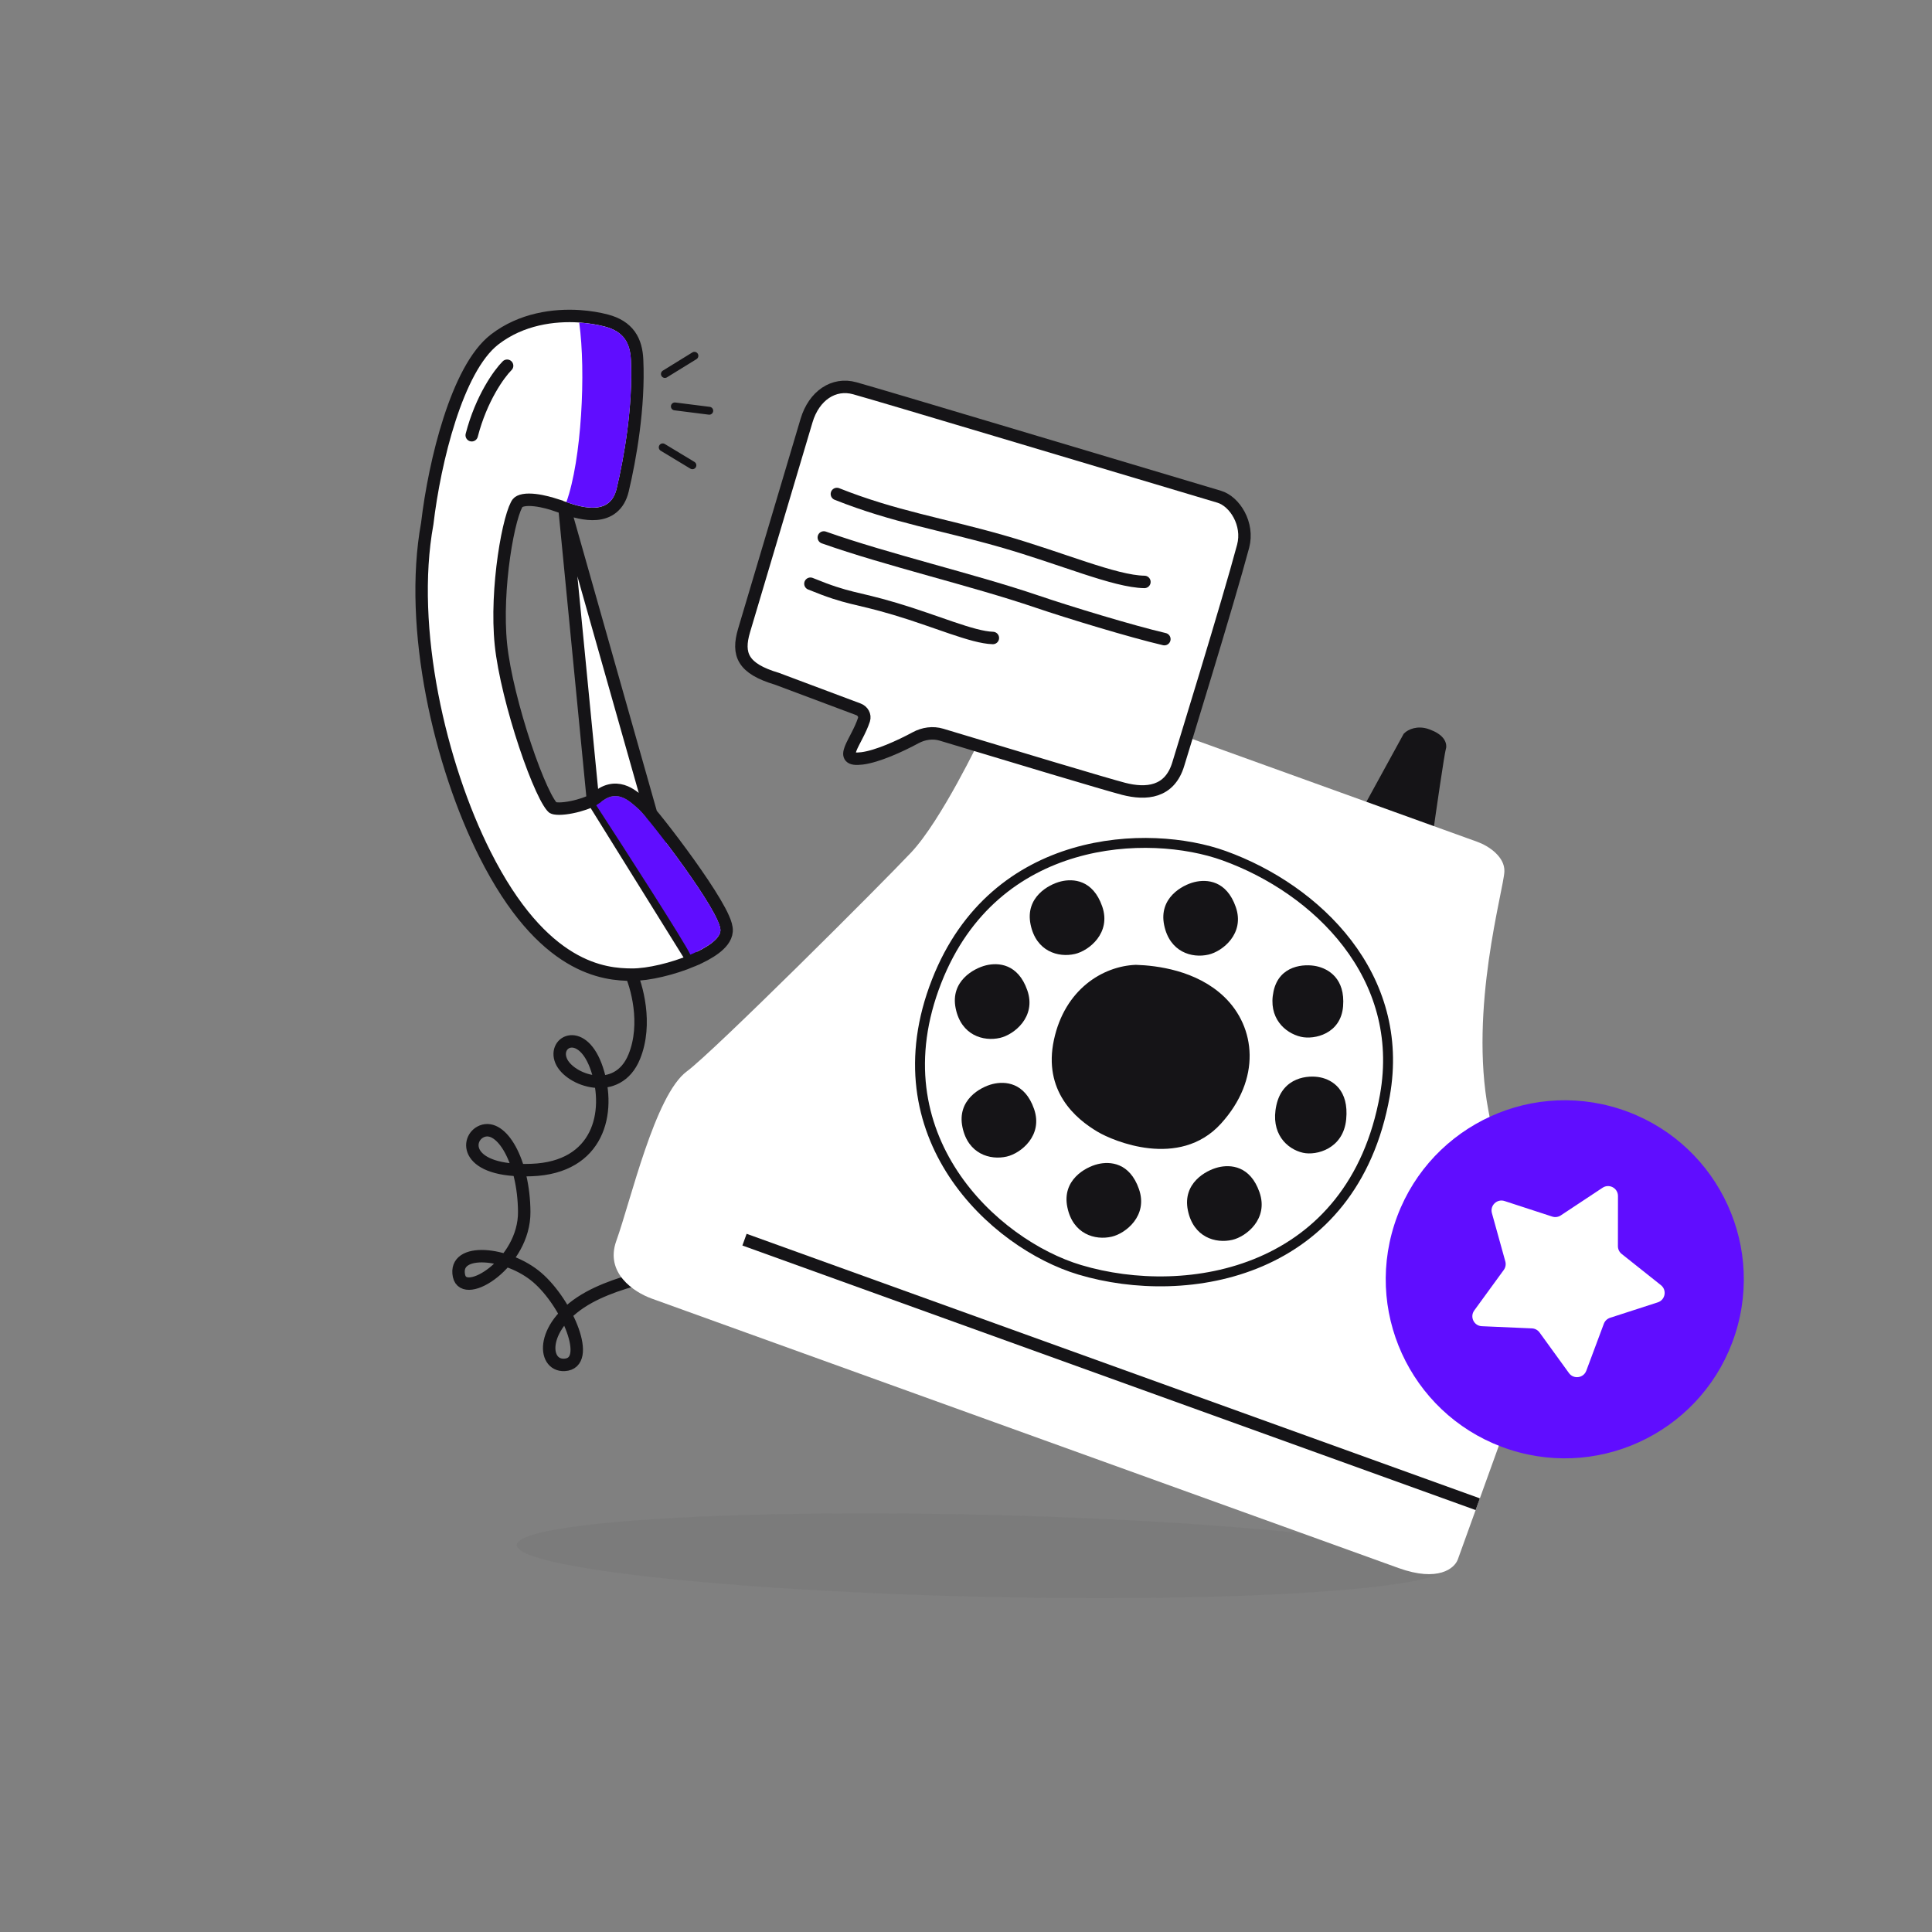
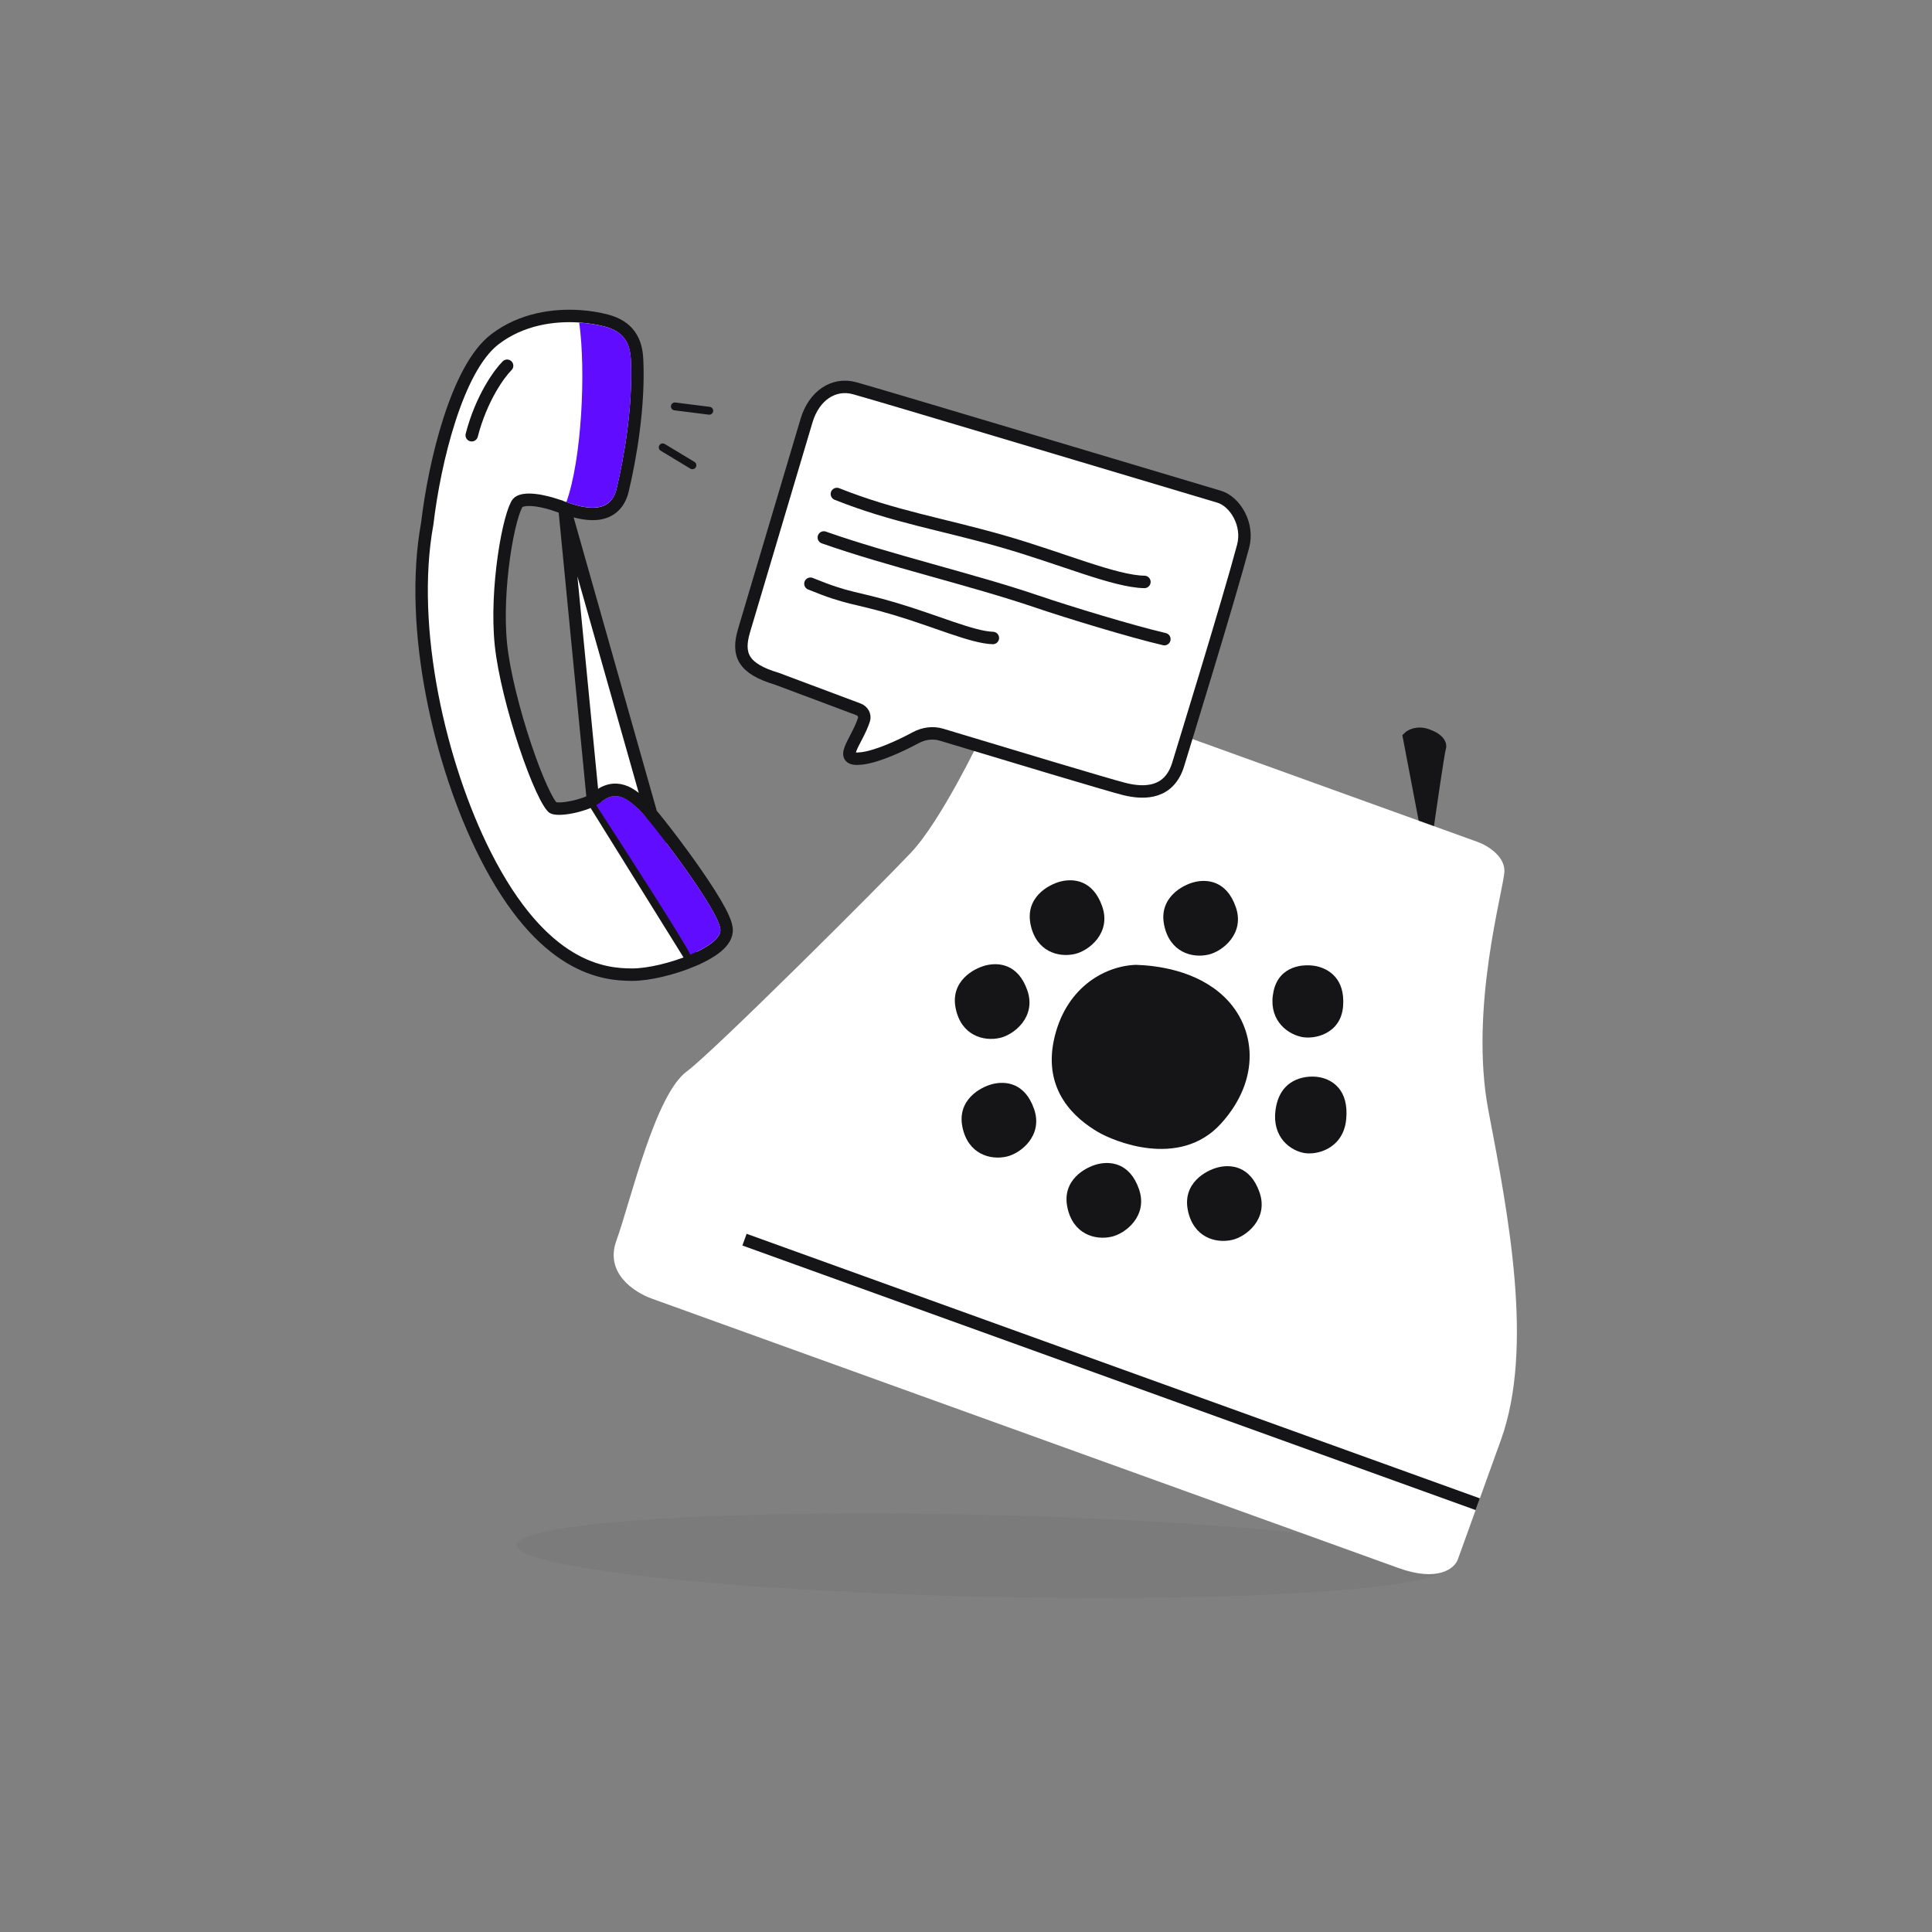
<svg xmlns="http://www.w3.org/2000/svg" width="172" height="172" viewBox="0 0 172 172" fill="none">
  <rect x="0" y="0" width="172" height="172" fill="#808080" stroke="none" />
-   <path d="M56.053 86.396C56.688 87.733 57.66 91.14 56.468 94.072C54.98 97.738 50.667 96.183 49.949 94.425C49.229 92.664 51.893 91.367 53.155 95.201C54.417 99.034 53.312 103.945 47.312 104.165C41.313 104.384 41.415 101.31 42.907 100.712C44.642 100.017 46.636 103.358 46.67 107.891C46.705 112.424 41.324 115.789 40.862 113.584C40.324 111.016 45.176 111.452 47.831 113.734C50.485 116.015 52.779 121.375 50.255 121.512C48.246 121.621 48.056 117.895 52.46 115.487C55.954 113.576 63.289 112.073 61.52 115.504C61.05 116.417 64.037 108.185 64.037 112.452C64.037 116.426 58.316 100.357 71.364 100.712" stroke="#151417" stroke-width="1.108" />
  <path d="M52.785 71.213C52.985 71.084 53.177 70.948 53.358 70.818C53.761 70.527 54.166 70.366 54.573 70.325C54.98 70.284 55.353 70.367 55.685 70.509C56.255 70.753 56.753 71.201 57.132 71.542C57.173 71.579 57.214 71.616 57.252 71.65C57.392 71.775 57.612 72.02 57.866 72.322C58.131 72.635 58.458 73.038 58.825 73.503C59.558 74.433 60.453 75.617 61.319 76.827C62.183 78.035 63.024 79.279 63.644 80.325C63.953 80.847 64.215 81.332 64.396 81.746C64.487 81.953 64.563 82.152 64.614 82.335C64.663 82.512 64.701 82.711 64.686 82.906C64.639 83.532 64.157 84.039 63.663 84.415C63.135 84.817 62.435 85.188 61.676 85.508C61.675 85.509 61.675 85.509 61.674 85.509L52.785 71.213ZM52.785 71.213C52.784 71.213 52.784 71.213 52.784 71.214C52.446 71.432 51.681 71.706 50.874 71.865C50.48 71.943 50.103 71.988 49.791 71.99C49.455 71.991 49.284 71.94 49.232 71.908C49.232 71.908 49.221 71.901 49.198 71.88C49.175 71.859 49.147 71.829 49.112 71.787C49.042 71.704 48.959 71.588 48.865 71.435C48.675 71.131 48.459 70.716 48.226 70.207C47.759 69.19 47.242 67.842 46.744 66.35C45.747 63.36 44.851 59.861 44.596 57.385C44.342 54.91 44.516 51.977 44.868 49.521C45.044 48.295 45.263 47.2 45.489 46.352C45.603 45.928 45.716 45.573 45.825 45.297C45.938 45.011 46.029 44.852 46.084 44.785C46.172 44.678 46.338 44.582 46.626 44.53C46.911 44.479 47.26 44.483 47.635 44.526C48.384 44.612 49.131 44.841 49.454 44.952L49.621 44.42L49.454 44.952C49.559 44.987 49.674 45.028 49.804 45.075L49.819 45.08C49.953 45.128 50.099 45.18 50.253 45.233C50.254 45.233 50.255 45.233 50.256 45.234L52.785 71.213ZM53.08 71.689C55.657 75.652 60.942 83.861 61.46 84.991M50.259 45.235C51.04 45.503 52.115 45.826 53.091 45.741C53.592 45.698 54.098 45.545 54.526 45.196C54.959 44.843 55.266 44.328 55.429 43.647C56.103 40.832 56.911 36.224 56.719 32.031C56.682 31.222 56.512 30.465 56.063 29.84C55.607 29.208 54.919 28.784 53.987 28.538C53.325 28.363 52.507 28.219 51.601 28.158C51.597 28.158 51.592 28.158 51.587 28.157C49.32 28.009 46.428 28.383 44.045 30.214C43.175 30.884 42.416 31.915 41.758 33.131C41.097 34.353 40.519 35.796 40.024 37.324C39.036 40.373 38.366 43.81 38.036 46.619C36.335 55.961 39.188 68.134 43.174 76.052C45.739 81.146 48.386 83.838 50.731 85.251C53.082 86.668 55.074 86.763 56.243 86.771C57.725 86.782 59.929 86.246 61.671 85.511L50.259 45.235Z" fill="white" stroke="#151417" stroke-width="1.108" stroke-linecap="round" />
  <path d="M56.897 72.072C57.74 72.823 64.259 81.281 64.141 82.856C64.086 83.587 62.935 84.367 61.46 84.991C60.942 83.862 55.657 75.653 53.08 71.69C53.291 71.553 53.492 71.412 53.677 71.279C55.035 70.3 56.053 71.321 56.897 72.072Z" fill="#600DFF" />
  <path d="M56.173 32.051C56.361 36.166 55.566 40.715 54.898 43.507C54.337 45.845 51.989 45.24 50.423 44.703C51.775 40.937 52.176 33.115 51.566 28.718C52.441 28.776 53.227 28.915 53.857 29.081C55.55 29.528 56.104 30.547 56.173 32.051Z" fill="#600DFF" />
  <path d="M45.146 32.561C44.452 33.248 42.85 35.448 41.996 38.748" stroke="#151417" stroke-width="1.108" stroke-linecap="round" />
-   <path d="M59.194 33.295L61.822 31.674" stroke="#151417" stroke-width="0.701" stroke-linecap="round" />
  <path d="M60.08 36.181L63.143 36.568" stroke="#151417" stroke-width="0.701" stroke-linecap="round" />
  <path d="M59 39.826L61.642 41.422" stroke="#151417" stroke-width="0.701" stroke-linecap="round" />
  <ellipse opacity="0.05" cx="87.438" cy="138.505" rx="41.442" ry="3.647" transform="rotate(1.329 87.438 138.505)" fill="#151417" />
  <path d="M101.316 56.931L97.651 63.618L103.049 66.01C103.409 63.47 104.157 58.312 104.271 57.997C104.413 57.604 104.185 57.077 103.077 56.677C102.191 56.357 101.534 56.713 101.316 56.931Z" fill="#151417" stroke="#151417" stroke-width="0.883" stroke-linecap="round" />
-   <path d="M125.323 65.593L121.658 72.28L127.056 74.672C127.416 72.132 128.164 66.974 128.277 66.659C128.419 66.266 128.192 65.739 127.084 65.339C126.198 65.019 125.54 65.375 125.323 65.593Z" fill="#151417" stroke="#151417" stroke-width="0.883" stroke-linecap="round" />
+   <path d="M125.323 65.593L127.056 74.672C127.416 72.132 128.164 66.974 128.277 66.659C128.419 66.266 128.192 65.739 127.084 65.339C126.198 65.019 125.54 65.375 125.323 65.593Z" fill="#151417" stroke="#151417" stroke-width="0.883" stroke-linecap="round" />
  <path d="M131.544 74.953L92.027 60.696C89.3 60.157 87.311 65.668 87.311 65.668C87.311 65.668 83.81 73.03 81.118 75.891C78.427 78.753 63.483 93.663 61.147 95.381C58.307 97.471 56.148 106.925 54.869 110.468C53.84 113.32 56.422 115.033 58.023 115.61L124.501 139.595C128.046 140.874 129.501 139.619 129.785 138.832L133.62 128.202C136.602 119.935 134.244 107.961 132.511 98.883C130.778 89.804 133.859 79.256 133.931 77.594C133.988 76.28 132.529 75.309 131.544 74.953Z" fill="white" />
-   <path d="M123.291 97.524C125.189 86.895 117.244 79.163 108.982 76.182C102.294 73.769 88.545 74.202 83.389 87.348C77.988 101.119 88.501 110.765 96.126 113.047C105.744 115.926 120.458 113.385 123.291 97.524Z" fill="white" stroke="#151417" stroke-width="0.883" />
  <path d="M108.682 89.064C106.33 86.807 102.91 86.395 101.126 86.338C98.379 86.448 95.183 88.376 94.26 92.666C93.338 96.956 96.049 99.255 97.936 100.376C99.286 101.178 104.912 103.553 108.371 99.738C111.83 95.924 111.312 91.589 108.682 89.064Z" fill="#151417" stroke="#151417" stroke-width="0.883" />
  <path d="M119.847 99.653C120.101 97.031 118.626 96.143 117.553 95.918C116.48 95.692 114.195 95.87 113.635 98.382C113.075 100.894 114.564 102.303 115.998 102.627C117.198 102.898 119.593 102.276 119.847 99.653Z" fill="#151417" />
  <path d="M112.13 106.146C111.305 103.776 109.552 103.652 108.449 103.924C107.345 104.196 105.261 105.342 105.752 107.75C106.244 110.159 108.221 110.725 109.705 110.382C110.948 110.094 112.955 108.517 112.13 106.146Z" fill="#151417" />
  <path d="M101.399 105.863C100.574 103.493 98.821 103.369 97.718 103.641C96.614 103.913 94.53 105.059 95.021 107.467C95.512 109.875 97.49 110.442 98.974 110.098C100.217 109.811 102.224 108.233 101.399 105.863Z" fill="#151417" />
  <path d="M92.059 98.728C91.234 96.358 89.481 96.234 88.378 96.506C87.274 96.778 85.19 97.924 85.681 100.332C86.173 102.741 88.15 103.307 89.634 102.964C90.877 102.676 92.884 101.099 92.059 98.728Z" fill="#151417" />
  <path d="M91.458 88.164C90.633 85.794 88.88 85.67 87.777 85.942C86.673 86.214 84.589 87.36 85.08 89.768C85.572 92.176 87.549 92.743 89.034 92.399C90.276 92.111 92.284 90.534 91.458 88.164Z" fill="#151417" />
  <path d="M98.126 80.693C97.3 78.323 95.548 78.199 94.444 78.471C93.341 78.743 91.256 79.889 91.748 82.297C92.239 84.706 94.216 85.272 95.701 84.928C96.943 84.641 98.951 83.064 98.126 80.693Z" fill="#151417" />
  <path d="M110.018 80.75C109.193 78.38 107.44 78.256 106.337 78.528C105.233 78.8 103.149 79.946 103.64 82.354C104.132 84.762 106.109 85.329 107.593 84.985C108.836 84.697 110.843 83.12 110.018 80.75Z" fill="#151417" />
  <path d="M119.571 89.585C119.767 87.123 118.284 86.256 117.215 86.021C116.146 85.786 113.882 85.904 113.379 88.256C112.877 90.608 114.385 91.966 115.814 92.302C117.011 92.582 119.375 92.048 119.571 89.585Z" fill="#151417" />
  <path d="M131.559 133.915L66.281 110.363" stroke="#151417" stroke-width="1.108" />
  <path d="M76.103 34.568C74.222 34.041 72.466 35.223 71.805 37.442L66.244 56.126C65.606 58.27 66.126 59.523 69.17 60.429L76.424 63.149C76.808 63.293 77.041 63.69 76.914 64.079C76.259 66.082 74.453 67.805 76.75 67.516C78.107 67.344 80.119 66.433 81.514 65.679C82.222 65.296 83.053 65.175 83.823 65.408C89.827 67.221 98.544 69.845 100.036 70.228C102.031 70.74 104.137 70.582 104.902 68.013C105.123 67.27 109.339 53.635 110.672 48.628C111.199 46.649 109.924 44.635 108.541 44.223C96.053 40.506 79.127 35.416 76.103 34.568Z" fill="white" stroke="#151417" stroke-width="1.108" />
  <path d="M74.506 43.978C79.601 46.007 83.844 46.648 89.195 48.178C94.545 49.708 99.22 51.764 101.884 51.807" stroke="#151417" stroke-width="1.108" stroke-linecap="round" />
  <path d="M72.15 51.967C75.651 53.398 76.011 53.115 79.683 54.208C83.355 55.3 86.569 56.747 88.391 56.798" stroke="#151417" stroke-width="1.108" stroke-linecap="round" />
  <path d="M73.342 47.849C79.038 49.866 86.627 51.617 92.339 53.563C95.12 54.51 100.777 56.23 103.66 56.9" stroke="#151417" stroke-width="1.108" stroke-linecap="round" />
-   <circle cx="139.307" cy="113.892" r="15.936" transform="rotate(17.767 139.307 113.892)" fill="#600DFF" />
-   <path d="M147.866 114.413C148.417 114.851 148.258 115.727 147.588 115.944L143.341 117.319C143.084 117.402 142.88 117.597 142.785 117.85L141.223 122.032C140.976 122.692 140.094 122.811 139.68 122.241L137.061 118.626C136.903 118.408 136.653 118.274 136.384 118.262L131.924 118.068C131.22 118.038 130.834 117.235 131.249 116.666L133.877 113.057C134.036 112.84 134.086 112.561 134.014 112.301L132.82 108C132.632 107.321 133.275 106.705 133.945 106.924L138.189 108.308C138.445 108.392 138.726 108.354 138.951 108.205L142.673 105.741C143.26 105.352 144.044 105.773 144.043 106.478L144.038 110.942C144.038 111.212 144.161 111.467 144.372 111.634L147.866 114.413Z" fill="white" />
</svg>